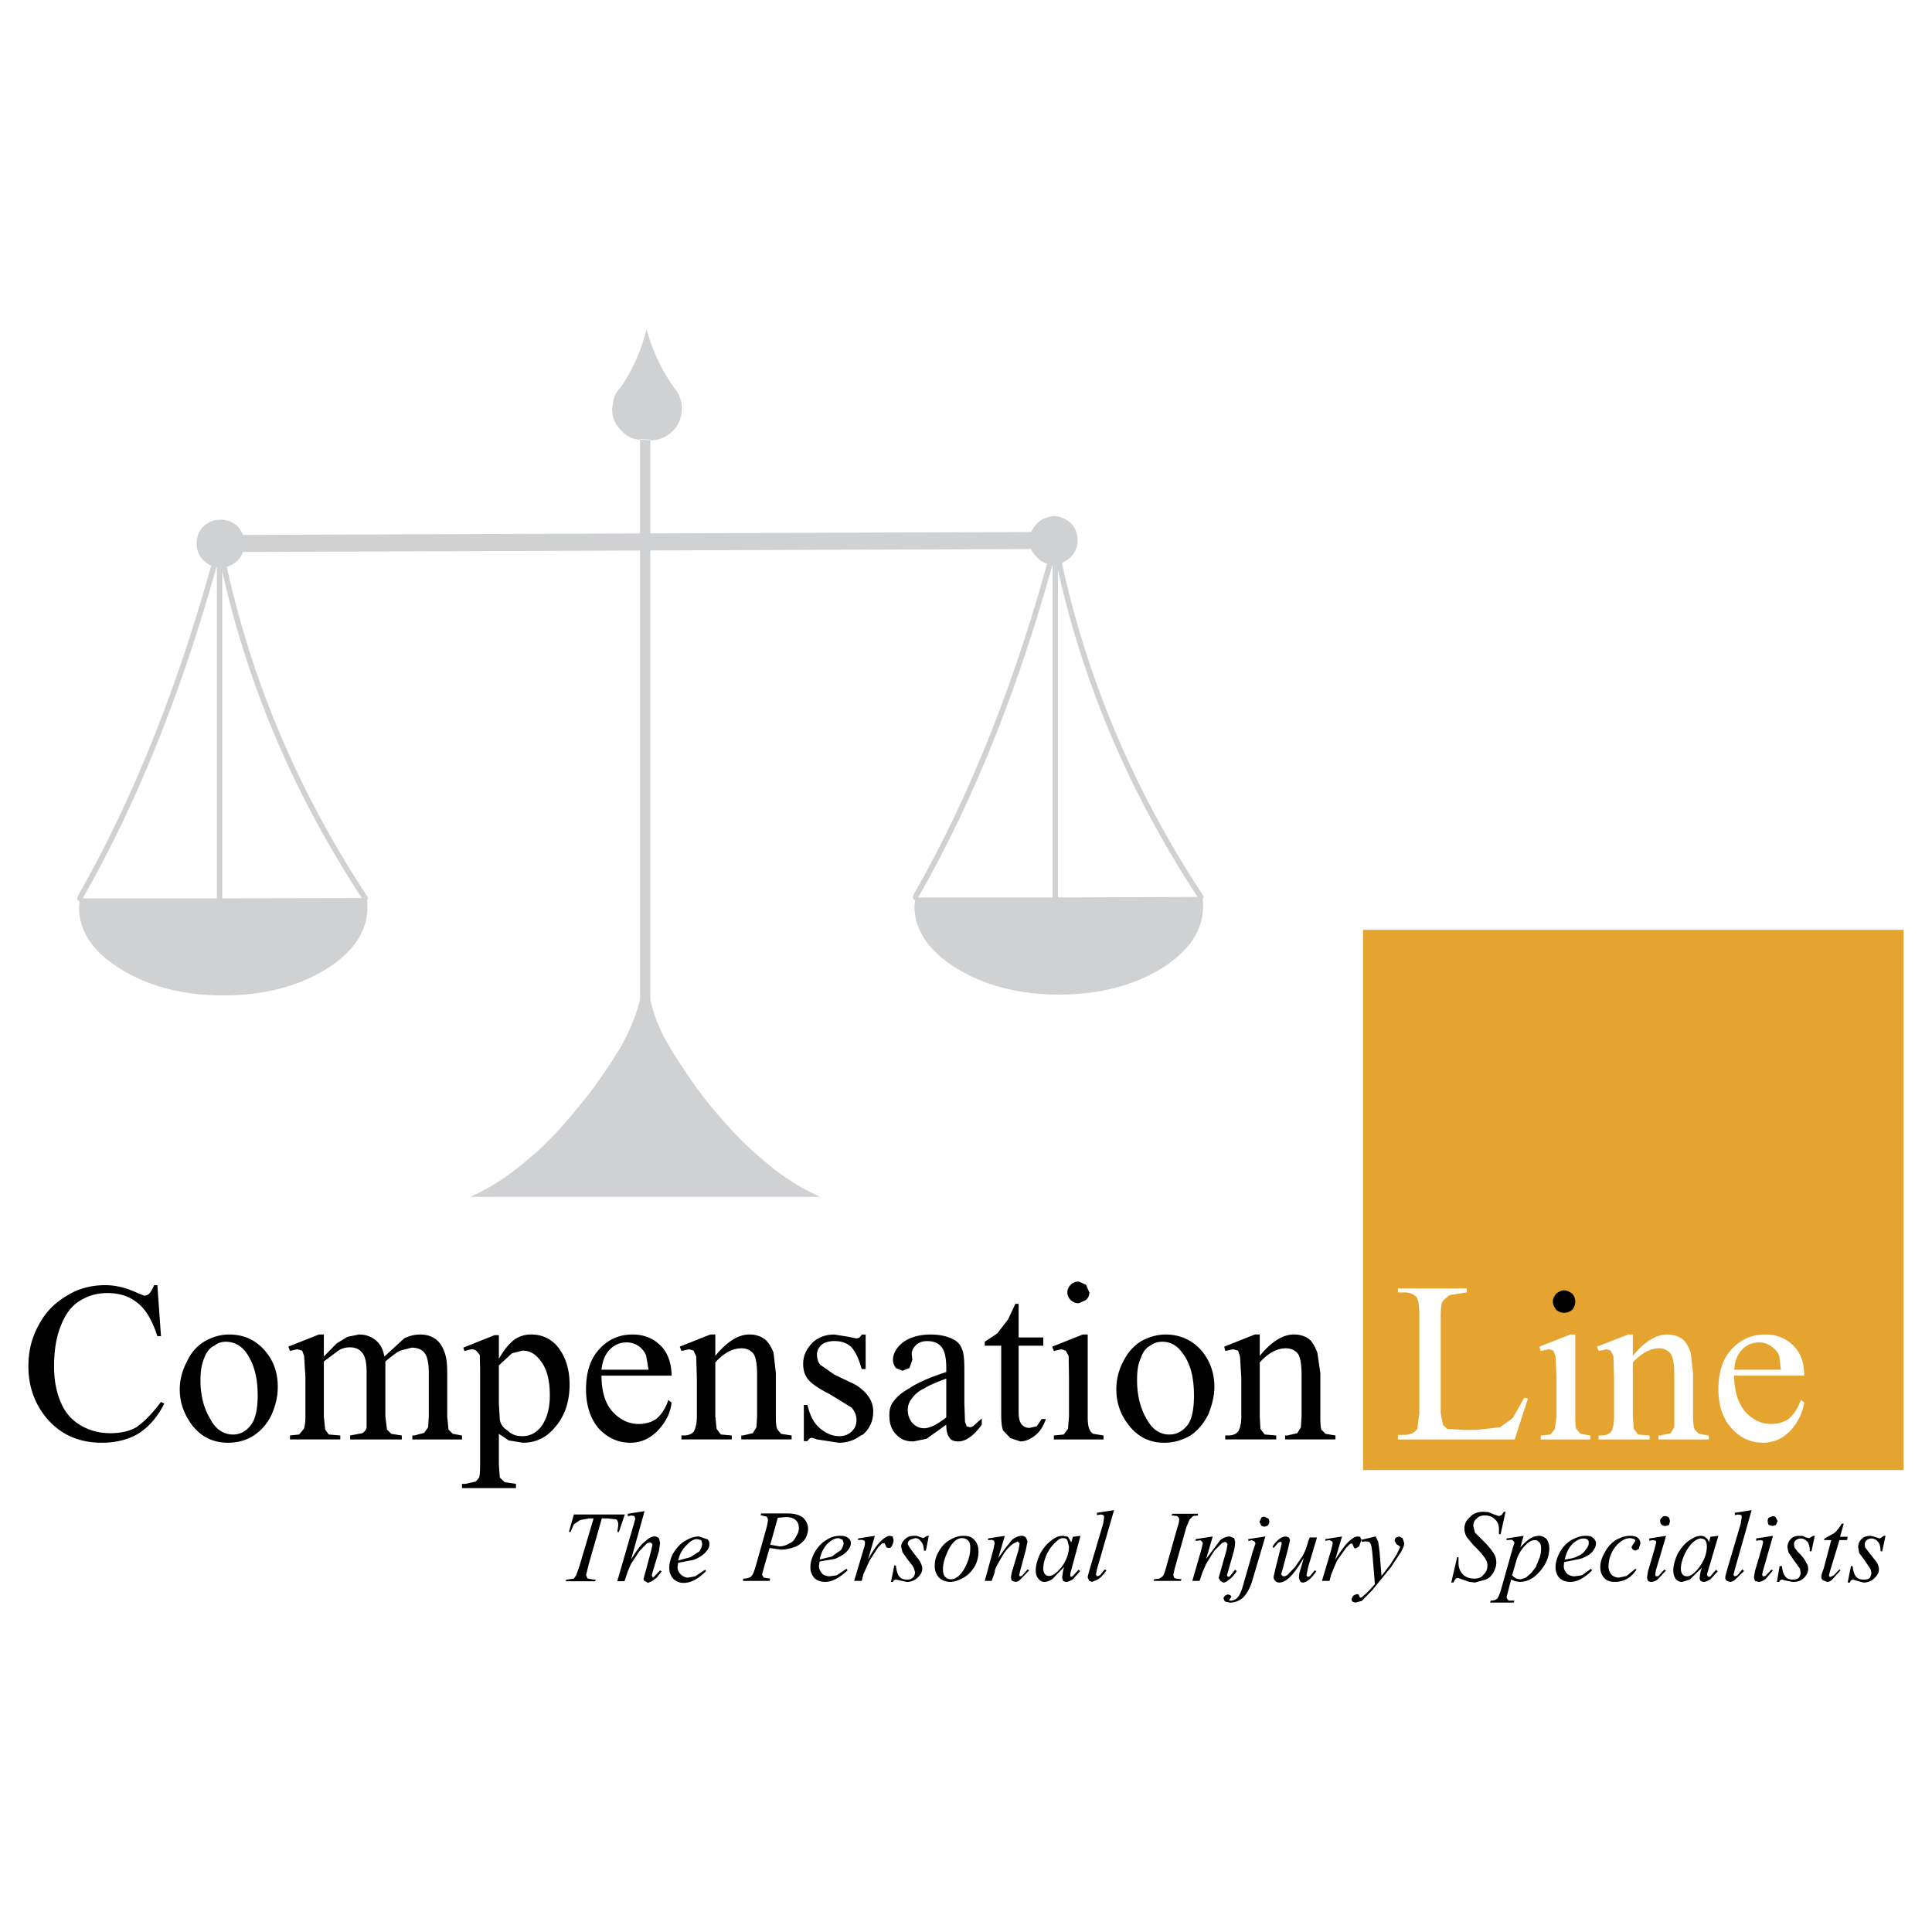
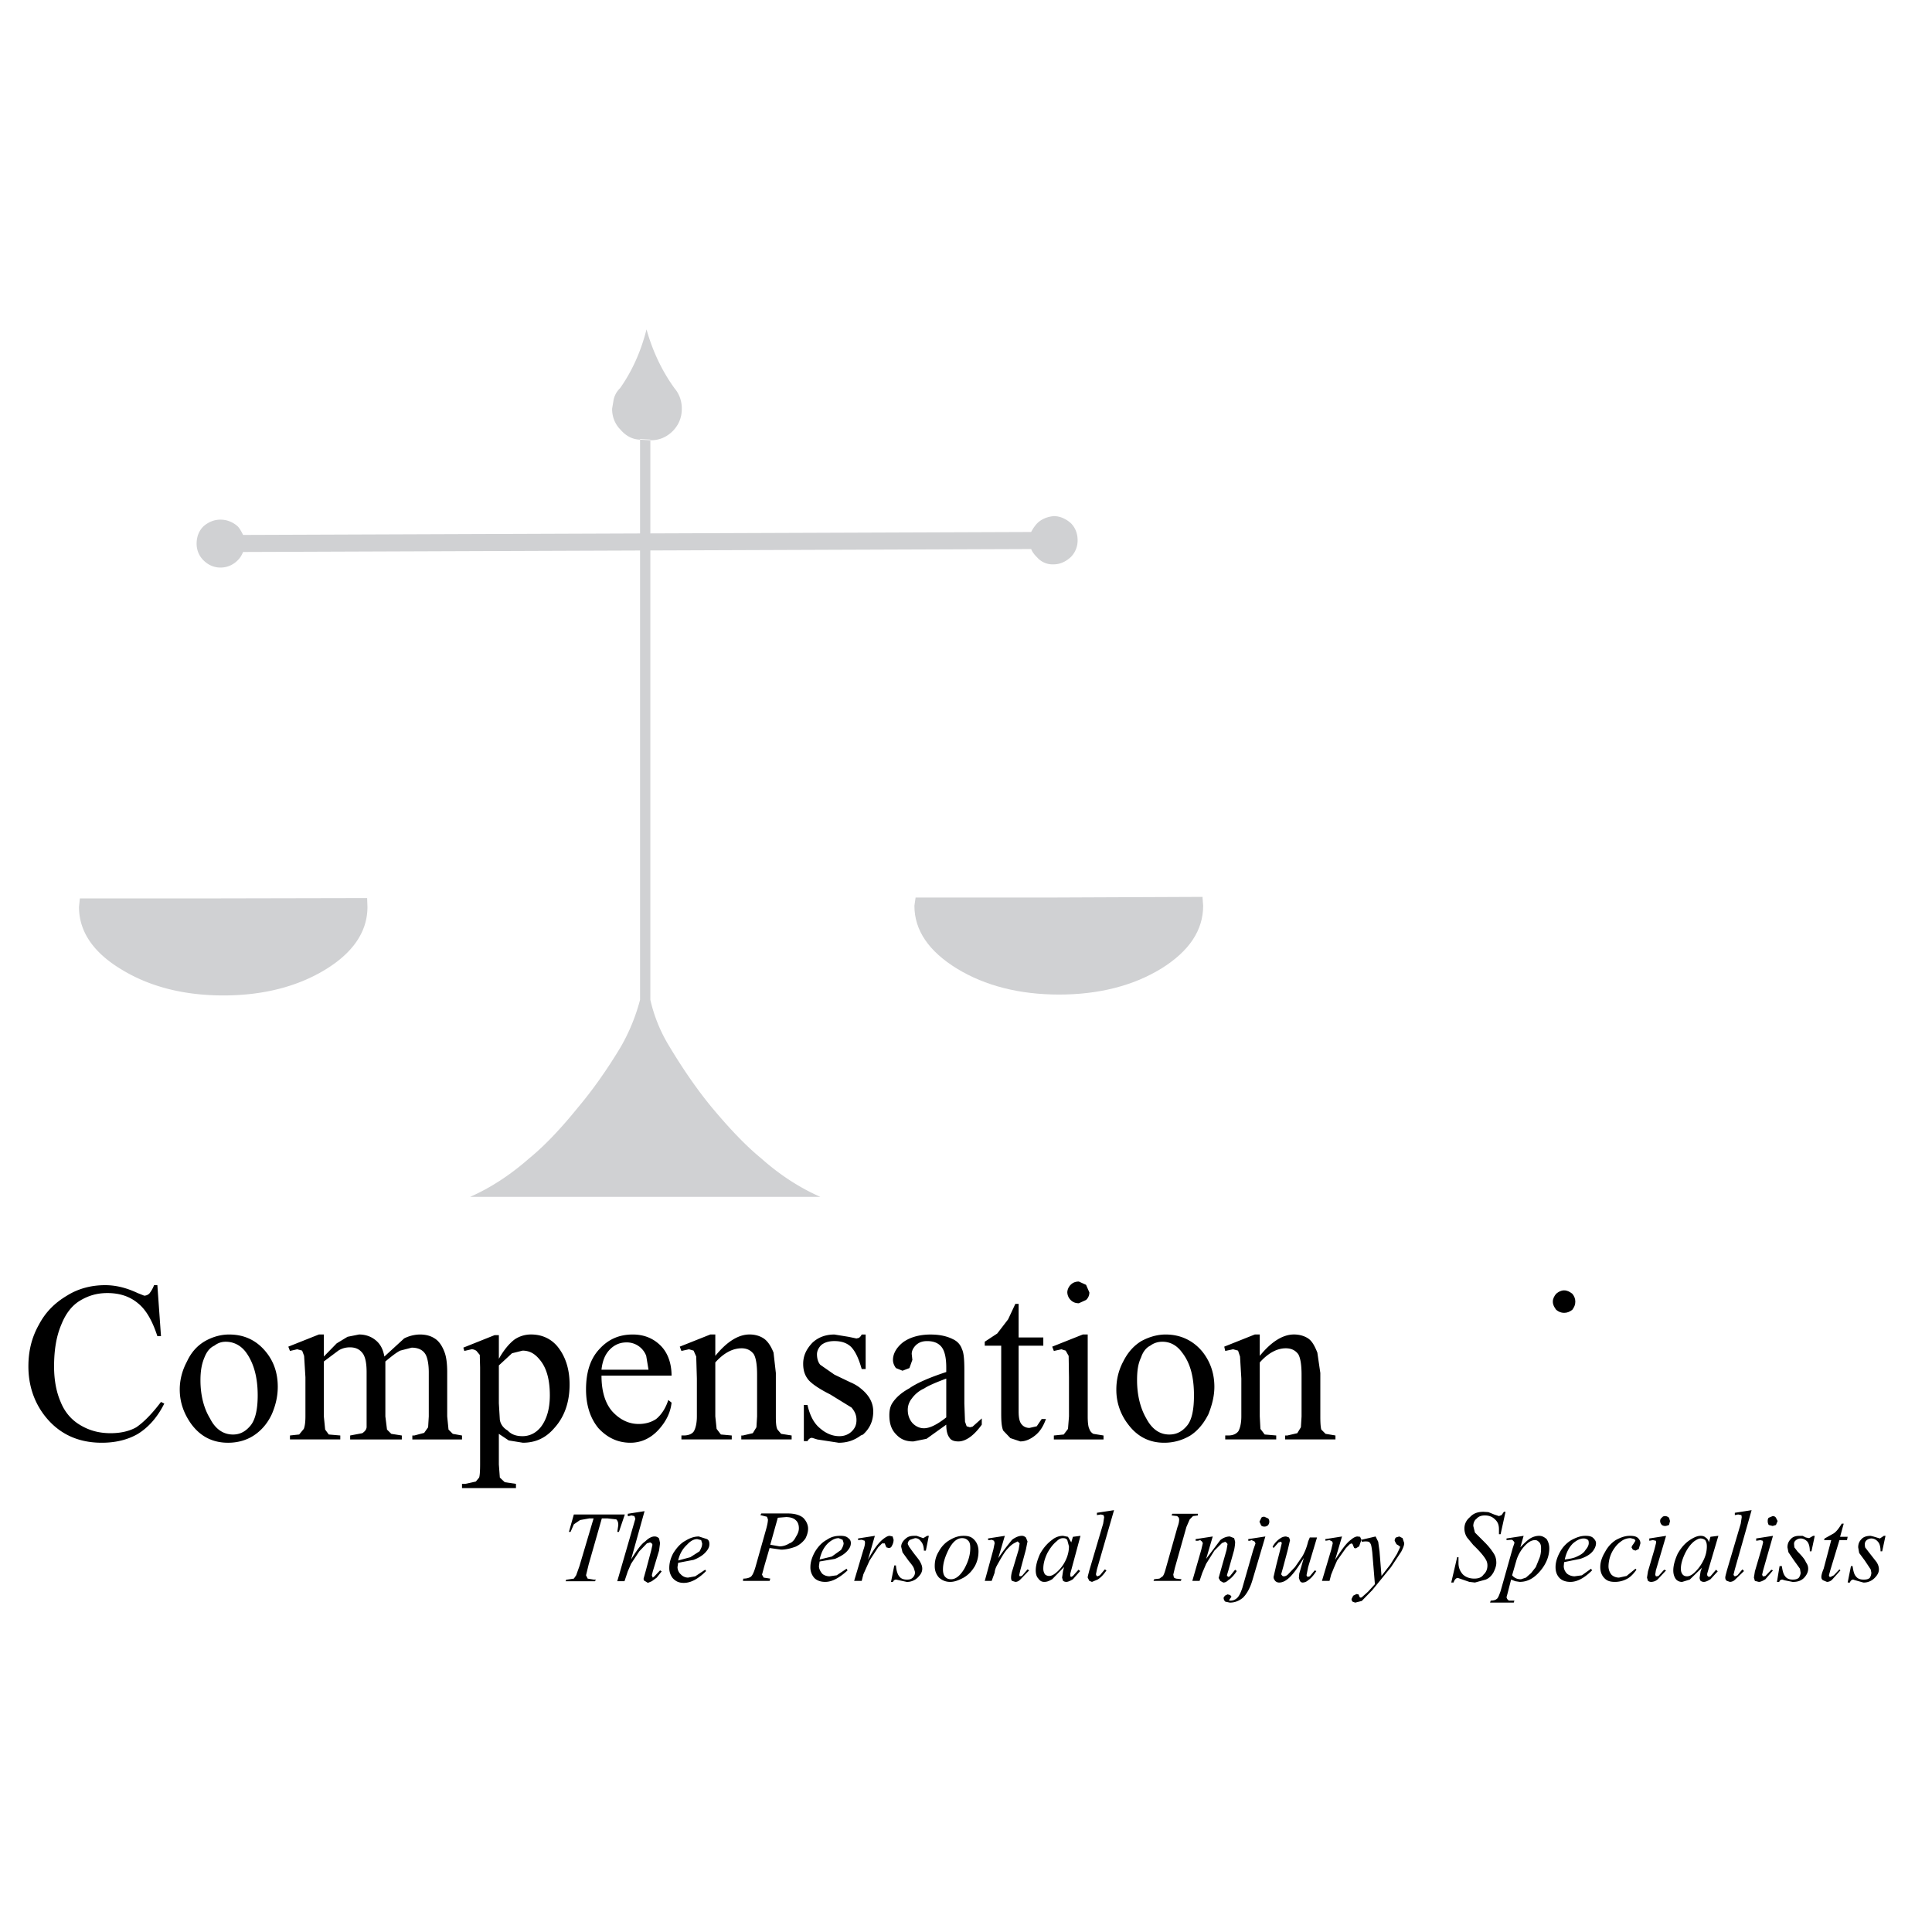
<svg xmlns="http://www.w3.org/2000/svg" width="2500" height="2500" viewBox="0 0 192.756 192.756">
-   <path fill-rule="evenodd" clip-rule="evenodd" fill="#fff" d="M0 0h192.756v192.756H0V0z" />
-   <path fill-rule="evenodd" clip-rule="evenodd" fill="#e5a430" d="M135.994 92.772h53.928v53.894h-53.928V92.772z" />
+   <path fill-rule="evenodd" clip-rule="evenodd" fill="#e5a430" d="M135.994 92.772h53.928h-53.928V92.772z" />
  <path d="M108.357 128.188l.328.754a.996.996 0 0 1-.328.756l-.721.328c-.328 0-.592-.1-.82-.328a1.132 1.132 0 0 1-.33-.756c0-.262.133-.557.33-.754.229-.23.492-.328.82-.328l.721.328zm22.157 5.349c.393.262.656.754.918 1.412l.297 2.033v4.334c0 .656.031 1.082.098 1.312l.426.426.986.164v.395h-5.023v-.395h.23l.984-.229.361-.592.066-1.082v-4.17c0-.918-.1-1.641-.328-2.033-.264-.361-.656-.592-1.248-.592-.887 0-1.771.492-2.594 1.412v5.383l.066 1.246.428.559 1.148.098v.395h-5.088v-.395h.295c.492 0 .82-.164 1.018-.426.164-.295.295-.787.295-1.477v-3.775l-.131-2.199-.197-.59-.492-.133-.787.166-.098-.428 3.051-1.215h.492v2.135c1.15-1.412 2.299-2.135 3.414-2.135.526.002 1.018.134 1.413.396zm-15.756.723c-.393.195-.721.59-.918 1.182-.295.623-.395 1.312-.395 2.264 0 1.477.328 2.791.92 3.809.557 1.049 1.312 1.607 2.297 1.607.723 0 1.281-.295 1.773-.887.492-.59.688-1.641.688-3.02 0-1.805-.359-3.217-1.18-4.266-.494-.689-1.15-1.084-1.971-1.084-.392 0-.82.098-1.214.395zm6.4 4.101c0 .92-.229 1.807-.59 2.725-.459.92-1.051 1.641-1.805 2.133a5.015 5.015 0 0 1-2.627.723c-1.477 0-2.691-.623-3.609-1.871a5.578 5.578 0 0 1-1.15-3.445c0-.92.197-1.871.689-2.791.461-.918 1.051-1.574 1.807-2.035.787-.426 1.607-.656 2.428-.656 1.51 0 2.791.625 3.709 1.773.756.983 1.148 2.132 1.148 3.444zm-13.129-5.218h.492v8.174c0 .656.066 1.082.164 1.246.066.23.23.395.395.492l1.018.164v.395h-4.955v-.395l.984-.098.426-.559.1-1.246v-3.906l-.033-2.133-.297-.525-.426-.133-.754.166-.164-.428 3.05-1.214zm-3.937 1.117h-2.463v6.564c0 .656.1 1.082.328 1.312.164.197.428.328.756.328l.723-.164.492-.723h.426c-.262.723-.59 1.248-1.082 1.641-.492.395-.986.592-1.479.592l-.984-.328-.721-.756c-.166-.393-.197-.984-.197-1.707v-6.76h-1.643v-.395l1.248-.82 1.084-1.412.721-1.543h.328v3.35h2.463v.821zm-7.878 2.394v3.381l.066 1.807.164.459.328.098.263-.064.918-.82v.623c-.82 1.148-1.641 1.674-2.33 1.674-.394 0-.722-.098-.886-.361-.229-.295-.328-.723-.328-1.312l-1.969 1.41-1.313.264c-.722 0-1.247-.197-1.707-.689-.493-.492-.689-1.115-.689-1.938 0-.492.098-.918.328-1.246.329-.492.853-.984 1.641-1.412.689-.492 1.904-1.049 3.709-1.641v-.459c0-.984-.164-1.674-.492-2.068s-.821-.559-1.411-.559c-.493 0-.821.133-1.116.395-.263.262-.427.559-.427.887l.065.59-.295.82-.689.264-.656-.264c-.165-.229-.296-.492-.296-.82 0-.59.329-1.215.985-1.738.656-.492 1.608-.789 2.757-.789.919 0 1.641.164 2.231.461.427.195.755.523.919 1.016.164.326.23.982.23 2.031zm-10.241-3.511h.394v3.447h-.394l-.099-.328c-.262-.854-.59-1.51-.984-1.904-.427-.395-.984-.559-1.641-.559-.558 0-.984.133-1.312.395-.263.262-.427.592-.427.92 0 .393.099.787.328 1.049l1.412.984 1.576.756c.394.164.788.395 1.05.623.821.656 1.248 1.412 1.248 2.299 0 .918-.328 1.674-1.017 2.297l-.23.098c-.656.494-1.378.723-2.199.723l-2.133-.328-.525-.164c-.164 0-.328.098-.459.328H80.2v-3.609h.361c.23 1.016.624 1.805 1.214 2.297.591.525 1.248.82 1.97.82.492 0 .919-.164 1.247-.492.295-.295.459-.623.459-1.115 0-.494-.164-.854-.493-1.248l-2.133-1.312c-1.116-.559-1.806-1.051-2.134-1.412-.394-.459-.558-.984-.558-1.641 0-.82.329-1.477.919-2.102.558-.523 1.28-.82 2.199-.82l1.412.23.788.164.262-.066.164-.164.096-.166zm6.236 5.382a3.078 3.078 0 0 0-1.247 1.018 1.782 1.782 0 0 0-.394 1.117c0 .523.164.984.493 1.346.328.328.722.492 1.116.492.591 0 1.313-.361 2.232-1.084v-3.873c-1.149.428-1.871.756-2.2.984zm-14.802-1.543v4.334c0 .656.033 1.082.164 1.312l.361.426 1.05.164v.395H73.96v-.395h.164l.984-.229.361-.592.066-1.082v-4.17c0-.918-.099-1.641-.329-2.033-.263-.361-.656-.592-1.214-.592-.919 0-1.806.492-2.626 1.412v5.383l.131 1.246.426.559 1.083.098v.395h-5.021v-.395h.23c.492 0 .853-.164 1.017-.426.164-.295.295-.787.295-1.477v-3.775l-.065-2.199-.263-.59-.459-.133-.755.166-.164-.428 3.053-1.215h.492v2.135c1.148-1.412 2.297-2.135 3.414-2.135.525 0 1.017.133 1.411.395.395.262.723.754.985 1.412l.231 2.034zm-10.405 2.956c-.098.984-.558 1.904-1.313 2.725-.754.82-1.707 1.279-2.79 1.279-1.248 0-2.298-.492-3.184-1.443-.82-.984-1.247-2.299-1.247-3.873 0-1.707.427-3.053 1.313-4.006.886-.984 1.969-1.477 3.348-1.477 1.149 0 2.068.395 2.79 1.117.689.689 1.083 1.738 1.083 2.986h-6.991c0 1.543.361 2.758 1.083 3.578.755.82 1.641 1.246 2.625 1.246.657 0 1.248-.164 1.74-.492.492-.395.952-1.051 1.215-1.902l.328.262zm-51.301-11.717l.361 5.086h-.361c-.492-1.51-1.115-2.625-1.936-3.281-.821-.689-1.838-1.018-3.053-1.018-1.05 0-1.903.262-2.724.754-.82.492-1.444 1.314-1.871 2.396-.492 1.148-.722 2.527-.722 4.168 0 1.379.229 2.561.656 3.545.394.984 1.05 1.773 1.937 2.299.919.557 1.904.82 3.052.82.985 0 1.871-.197 2.56-.592.722-.492 1.543-1.312 2.462-2.527l.328.164c-.689 1.379-1.575 2.363-2.625 3.02-1.018.592-2.232.887-3.611.887-2.461 0-4.365-.951-5.744-2.758-1.018-1.344-1.576-2.986-1.576-4.857 0-1.541.329-2.887 1.05-4.168.657-1.246 1.576-2.166 2.79-2.889 1.149-.721 2.462-1.049 3.808-1.049 1.149 0 2.199.295 3.25.787l.656.262a.746.746 0 0 0 .525-.229 3.17 3.17 0 0 0 .459-.82h.329zm46.804 5.711c-.591 0-1.148.195-1.641.688-.493.494-.755 1.15-.854 2.035h4.693l-.229-1.377a2.066 2.066 0 0 0-1.969-1.346zm-6.925.359c.82.986 1.248 2.266 1.248 3.842 0 1.738-.493 3.217-1.543 4.365-.82.951-1.838 1.443-3.118 1.443l-1.411-.229-.985-.658v3.053l.098 1.312.493.461 1.116.164v.426h-5.383v-.426h.328l1.051-.23.328-.395c.065-.164.099-.656.099-1.346v-9.648l-.033-1.248-.328-.393a.796.796 0 0 0-.492-.166l-.722.166-.099-.33 3.118-1.246h.427v2.363c.493-.887 1.05-1.543 1.576-1.938a2.92 2.92 0 0 1 1.641-.492c1.049.002 1.934.396 2.591 1.15zm-5.809 1.938v3.775l.098 1.641c.066.426.329.82.788 1.082.361.395.854.559 1.477.559.689 0 1.313-.295 1.805-.887.591-.754.919-1.805.919-3.184 0-1.574-.328-2.789-1.05-3.609-.493-.592-1.017-.854-1.674-.854l-1.05.262-1.313 1.215zm-7.878-3.086c.591 0 1.083.133 1.477.395.427.262.755.754.985 1.379.164.426.263 1.082.263 2.002v4.398l.131 1.312.427.426.919.164v.395h-4.956v-.395h.197l.984-.262.394-.559.066-1.082v-4.398c0-.82-.131-1.412-.295-1.74-.263-.492-.755-.723-1.411-.723l-1.149.297c-.394.197-.886.59-1.477 1.082v5.482l.164 1.312.427.426 1.05.164v.395h-5.153v-.395l1.214-.229c.23-.164.395-.328.427-.592v-5.48c0-.82-.099-1.412-.329-1.805-.328-.494-.755-.689-1.346-.689-.394 0-.788.098-1.148.328l-1.444 1.082v5.482l.131 1.312.361.492 1.149.098v.395h-5.022v-.395l.919-.098.46-.559c.098-.229.164-.656.164-1.246v-3.906l-.131-2.133-.197-.525-.493-.133-.722.166-.164-.428 3.053-1.215h.492v2.199l1.28-1.312 1.083-.656 1.148-.23c.591 0 1.149.164 1.642.559.492.395.755.918.886 1.641l1.97-1.805a3.613 3.613 0 0 1 1.574-.393zm-20.514 1.117c-.427.195-.755.59-.985 1.182-.262.623-.394 1.312-.394 2.264 0 1.477.329 2.791.952 3.809.525 1.049 1.312 1.607 2.297 1.607.689 0 1.248-.295 1.74-.887.492-.59.722-1.641.722-3.02 0-1.805-.394-3.217-1.148-4.266-.492-.689-1.214-1.084-2.035-1.084-.394 0-.755.098-1.149.395zm1.477-1.117c1.575 0 2.79.625 3.708 1.773.788.984 1.149 2.133 1.149 3.445 0 .92-.197 1.807-.591 2.725-.426.92-1.05 1.641-1.805 2.133-.755.494-1.641.723-2.56.723-1.542 0-2.757-.623-3.676-1.871-.755-1.051-1.148-2.199-1.148-3.445 0-.92.229-1.871.722-2.791.426-.918 1.017-1.574 1.805-2.035.755-.427 1.576-.657 2.396-.657z" fill-rule="evenodd" clip-rule="evenodd" />
  <path d="M146.334 128.549v.393l-1.707.264-.656.557c-.164.23-.23.756-.23 1.707v9.52l.23 1.182.426.393 1.707.1h1.148l2.396-.264 1.279-.918 1.15-2.035.359.098-1.312 4.07h-11.65v-.459h.623c.59 0 1.018-.197 1.312-.592l.197-1.574v-9.814c0-.92-.1-1.477-.264-1.74-.262-.328-.721-.492-1.246-.492h-.623v-.393h6.861v-.003zm29.211 5.383c-.656 0-1.215.195-1.707.688-.492.494-.754 1.15-.82 2.035h4.662l-.164-1.377c-.164-.428-.494-.756-.887-1.018-.395-.231-.723-.328-1.084-.328zm.592-.789c1.148 0 2.066.395 2.789 1.117.723.689 1.084 1.738 1.084 2.986h-6.992c0 1.543.395 2.758 1.084 3.578.721.82 1.607 1.246 2.592 1.246.658 0 1.248-.164 1.74-.492.492-.395.92-1.051 1.248-1.902l.328.262a5.425 5.425 0 0 1-1.314 2.725c-.754.82-1.674 1.279-2.789 1.279-1.248 0-2.297-.492-3.15-1.443-.887-.984-1.312-2.299-1.312-3.873 0-1.707.426-3.053 1.312-4.006.917-.985 2.001-1.477 3.38-1.477zm-13.229 0v2.135c1.148-1.412 2.299-2.135 3.447-2.135.492 0 .984.133 1.41.395.395.262.658.754.92 1.412l.23 2.033v4.334c0 .656.064 1.082.164 1.312l.426.426.984.164v.395h-5.021v-.395h.164l1.051-.229.361-.592v-5.252c0-.918-.1-1.641-.328-2.033a1.404 1.404 0 0 0-1.182-.592c-.887 0-1.773.492-2.627 1.412v5.383l.1 1.246.426.559 1.148.098v.395h-5.086v-.395h.229c.492 0 .887-.164 1.051-.426.164-.295.262-.787.262-1.477v-3.775l-.064-2.199-.264-.59-.426-.133-.787.166-.166-.428 3.119-1.215h.459v.001zm-6.236 0h.492v8.174c0 .656.033 1.082.1 1.246l.426.492.984.164v.395h-4.955v-.395l.984-.098.426-.559.166-1.246v-3.906l-.1-2.133-.23-.525c-.164-.066-.328-.133-.492-.133l-.754.166-.131-.428 3.084-1.214z" fill-rule="evenodd" clip-rule="evenodd" fill="#fff" />
  <path d="M156.771 129.172c.164.197.262.426.262.689 0 .295-.098.492-.262.721-.23.166-.428.264-.723.264-.262 0-.492-.098-.689-.264-.164-.229-.295-.426-.295-.721 0-.264.131-.492.295-.689.197-.164.428-.295.689-.295.296 0 .493.131.723.295z" fill-rule="evenodd" clip-rule="evenodd" />
  <path d="M156.771 129.172c.164.197.262.426.262.689 0 .295-.098.492-.262.721-.23.166-.428.264-.723.264-.262 0-.492-.098-.689-.264-.164-.229-.295-.426-.295-.721 0-.264.131-.492.295-.689.197-.164.428-.295.689-.295.296 0 .493.131.723.295" fill="none" stroke="#000" stroke-width=".273" stroke-linecap="round" stroke-linejoin="round" stroke-miterlimit="2.613" />
  <path d="M187.953 153.23h.164l-.33 1.543h-.164c0-.459-.098-.789-.262-.953a.864.864 0 0 0-.656-.328.785.785 0 0 0-.459.164c-.164.133-.197.297-.197.461l.033.262.328.428.82 1.049c.164.264.229.492.229.723 0 .328-.164.59-.426.854a1.508 1.508 0 0 1-1.115.459l-.822-.229-.195-.066c-.164 0-.297.131-.33.295h-.229l.328-1.641h.164c.066.492.164.854.328 1.018.164.23.428.328.756.328.295 0 .459-.033.623-.164a.995.995 0 0 0 .164-.525l-.066-.328-.59-.887-.559-.754-.098-.559c0-.328.098-.59.328-.82.197-.23.525-.328.918-.328l.264.064.656.197.395-.263zm-4.006-1.214l-.361 1.312h.756l-.066.328h-.754l-.887 2.922-.164.59.066.164h.098l.328-.164.559-.59.098.1-.82.918a.752.752 0 0 1-.525.23l-.393-.164c-.1-.066-.164-.164-.164-.33 0-.164.064-.426.229-.82l.756-2.855h-.723l.066-.164.884-.493c.264-.164.525-.492.82-.984h.197zm-6.595-.262l-.166.393-.328.1-.393-.1c-.066-.131-.1-.229-.1-.393s.033-.264.1-.328l.393-.164c.164 0 .264.064.328.164l.166.328zm-1.479 1.969l-.229-.066-.428.066v-.23l1.674-.262-.984 3.447-.098.426.064.164h.1l.164-.033.59-.623.164.066-.754.885c-.264.164-.492.264-.656.264l-.395-.1-.098-.328.098-.623.656-2.232.164-.656-.032-.165zm1.904 2.527c.064.492.164.82.328 1.018.164.23.426.328.754.328.23 0 .461-.033.625-.197.098-.164.164-.328.164-.492l-.066-.395-.59-.82-.559-.82-.098-.492c0-.328.098-.59.328-.82.195-.23.492-.328.854-.328h.328l.328.164.328.066.393-.23h.164l-.328 1.543h-.164c0-.459-.098-.789-.262-.984-.164-.164-.395-.297-.656-.297a.785.785 0 0 0-.459.164c-.164.133-.197.23-.197.395l.033.328.328.428c.459.459.721.787.82 1.049.164.23.229.428.229.656 0 .33-.164.656-.426.92-.295.295-.656.395-1.117.395l-.82-.164-.197-.066c-.162 0-.295.066-.326.23h-.23l.262-1.576h.229v-.003zm-4.037-5.088l-.328-.064-.328.064v-.23l1.674-.262-1.674 5.908-.131.525.064.131.1.033.229-.1.492-.59.164.164-.885.854a.752.752 0 0 1-.525.23l-.297-.1c-.098-.064-.164-.164-.164-.328 0-.131.066-.328.164-.721l1.379-4.662.1-.656-.034-.196zm-2.363 5.613l-.723.787c-.262.164-.492.264-.656.264s-.262-.066-.328-.1c-.033-.064-.098-.164-.098-.328l.098-.623.131-.361-1.213 1.182-.756.23a.79.79 0 0 1-.623-.264c-.164-.23-.264-.492-.264-.885 0-.494.164-1.051.428-1.643.328-.59.721-1.051 1.215-1.379.393-.262.754-.426 1.082-.426.23 0 .395.064.492.164a.673.673 0 0 1 .328.492l.164-.559.789-.098-1.117 3.775v.162l.066.1.098.064.164-.064.559-.656.164.166zm-5.58-4.629c-.098-.131-.164-.229-.164-.393s.066-.264.164-.328c.066-.1.164-.164.328-.164s.264.064.395.164l.098.328-.098.393c-.131.033-.23.1-.395.1s-.262-.066-.328-.1zm4.332 1.51a.785.785 0 0 0-.459-.164c-.197 0-.426.133-.656.297-.328.262-.656.689-.92 1.246-.262.559-.393 1.051-.393 1.477 0 .264.064.428.164.559.131.164.295.197.459.197.328 0 .689-.262 1.148-.82.525-.689.82-1.412.82-2.166.001-.298-.063-.462-.163-.626zm-9.649 2.627c0 .328.131.623.295.82.164.164.426.295.754.295l.756-.164.887-.723.098.1c-.328.459-.656.787-1.018.951a2.542 2.542 0 0 1-1.115.264c-.492 0-.82-.1-1.084-.395-.262-.264-.393-.656-.393-1.084 0-.492.164-.984.459-1.477.262-.492.59-.887 1.082-1.215.492-.262.92-.426 1.412-.426.395 0 .656.064.82.23.164.164.23.328.23.523l-.164.559-.328.164-.264-.098-.131-.23.066-.164.164-.23.098-.164.066-.098-.1-.164-.393-.098a1.54 1.54 0 0 0-.986.359c-.328.23-.59.559-.82.953a3.283 3.283 0 0 0-.391 1.512zm4.758-2.396l-.031-.164-.297-.066-.359.066v-.23l1.674-.262-1.018 3.447-.066.426.066.164h.098l.164-.033.559-.623.197.066-.822.885a1.039 1.039 0 0 1-.656.264c-.164 0-.262-.066-.328-.1l-.098-.328.098-.623.656-2.232.163-.657zm-9.222 2.363c0 .262.1.525.328.756.197.162.492.262.756.262l.723-.1.918-.656.098.166c-.754.754-1.477 1.148-2.166 1.148-.492 0-.885-.164-1.115-.428-.262-.295-.361-.656-.361-1.051 0-.492.164-.984.428-1.477a3.15 3.15 0 0 1 1.148-1.215c.492-.262.918-.426 1.41-.426.395 0 .625.064.789.23.164.164.262.328.262.492 0 .262-.098.525-.328.82-.262.328-.723.59-1.248.754l-1.607.328-.035.397zm1.312-.951c.361-.164.689-.361.854-.656.23-.264.328-.494.328-.689 0-.164-.031-.297-.098-.328a.702.702 0 0 0-.395-.133c-.361 0-.689.164-1.082.492-.395.395-.656.887-.82 1.609.492-.067.885-.131 1.213-.295zm-6.039.392l-.426 1.477c.229.264.492.395.887.395l.492-.164.523-.459.461-.592.361-.885c.131-.328.164-.656.164-.984 0-.264-.033-.428-.164-.592-.164-.164-.264-.23-.428-.23-.395 0-.723.23-1.082.625a3.697 3.697 0 0 0-.788 1.409zm-.984-2.035v-.164l1.707-.262-.328 1.148c.395-.426.723-.723.984-.887.264-.164.592-.262.887-.262.262 0 .492.098.754.328.164.262.264.559.264.92 0 .721-.264 1.477-.854 2.199-.623.754-1.281 1.148-2.102 1.148l-.426-.066-.428-.164-.328 1.279-.131.492.066.164.164.164h.557l-.064.197h-2.363l.064-.197c.264 0 .494-.064.592-.164.131-.064.23-.328.395-.787l1.213-4.299.164-.492c0-.133-.064-.164-.131-.23-.033-.066-.098-.098-.197-.098l-.459.033zm-.262-2.822h.164l-.492 2.232h-.164v-.492c0-.395-.1-.723-.395-.984-.262-.264-.592-.395-1.018-.395-.395 0-.656.131-.82.328-.23.164-.328.459-.328.723l.164.656.984.984c.492.492.756.887.92 1.148.164.264.229.559.229.887s-.131.656-.295.984c-.164.262-.361.525-.756.689l-1.082.295-.559-.064-1.148-.395c-.164 0-.328.164-.426.459h-.23l.59-2.527h.133v.592c0 .459.164.82.426 1.115.262.262.656.428 1.148.428.395 0 .723-.1.92-.395.295-.262.393-.592.393-.92 0-.229-.064-.426-.164-.59-.164-.295-.557-.787-1.246-1.445l-.623-.754a1.643 1.643 0 0 1-.264-.887c0-.426.164-.82.559-1.148.328-.361.754-.525 1.346-.525l.492.033.559.23.492.164.262-.1.229-.326zM135.273 154.479l-.164-.033-.1-.23-.066-.164-.098-.066-.164.066-.395.395-.885 1.246-.328.756-.264.656-.164.623h-.754l.918-3.084.164-.689-.064-.164-.264-.133-.395.066-.031-.164 1.674-.264-.689 2.332c.59-.92 1.082-1.643 1.574-2.002.264-.23.494-.33.656-.33l.264.033.131.297-.23.656-.326.197zm.59-.659l-.033-.195 1.412-.33.262.525.131.953.197 2.461.887-1.148.656-1.051.264-.557.064-.164-.064-.033-.164-.133a.325.325 0 0 1-.197-.164l-.131-.262c0-.164.064-.262.131-.328l.328-.1.328.166.164.492c0 .262-.131.525-.295.854l-1.018 1.541-1.871 2.299-1.051 1.082-.656.164-.264-.098a.381.381 0 0 1-.098-.264l.164-.328.328-.164.197.033.064.131.066.164.1.033.098-.033.623-.557.689-.756-.262-3.184c-.066-.492-.1-.82-.23-.918-.033-.133-.197-.164-.492-.164l-.327.033zm-4.465-.425l-.885 2.953-.164.82.064.1.033.064.23-.064.492-.59.164.064c-.264.426-.559.756-.82.92a.826.826 0 0 1-.559.229c-.098 0-.197-.064-.262-.164l-.1-.295.033-.426.459-1.576c-.557.918-.984 1.51-1.377 1.902-.395.395-.756.559-1.084.559a.543.543 0 0 1-.395-.164c-.098-.131-.164-.229-.164-.395l.264-1.148.393-1.541.164-.689-.064-.133h-.033l-.23.066-.492.559-.098-.131c.197-.361.492-.658.754-.822a.97.97 0 0 1 .592-.197l.295.1.1.262-.23.986-.428 1.607-.229.82.131.164.098.033c.164 0 .264-.033.428-.164l.721-.756.723-1.049c.197-.328.428-.82.592-1.51l.164-.395h.72v.001zm-11.88-2.2l-.492.066-.328.328-.328.754-1.148 4.07-.164.689.064.295.197.1.559.064-.066.164h-2.725l.066-.164.525-.064.328-.23c.131-.164.23-.492.328-.854l1.148-4.07c.131-.328.164-.59.164-.754l-.033-.164-.164-.164-.557-.066.064-.164h2.561v.164h.001zm0 2.528h-.23v-.164l1.707-.264-.656 2.232 1.412-1.871c.328-.262.656-.361.951-.361l.428.166.098.359c0 .23-.033.494-.098.822l-.592 2.1-.131.426.066.1.064.064.164-.064.525-.656.164.131c-.262.426-.59.756-.854.92-.164.164-.328.229-.492.229l-.295-.164-.164-.295.229-.82.559-1.969.1-.592-.066-.098-.164-.133-.328.133-.756.754-.82 1.312-.393.92-.264.787h-.723l.887-3.084.164-.689-.098-.164-.164-.133-.23.066zm6.302-2.233c.031-.131.164-.164.328-.164l.361.164c.064.033.131.164.131.328s-.066.264-.131.361c-.1.066-.197.131-.361.131s-.297-.064-.328-.131l-.164-.361.164-.328zm-.658 2.299l-.295-.133-.164.066h-.164v-.164l1.707-.264-1.312 4.432c-.23.756-.559 1.312-.92 1.674-.393.328-.82.492-1.312.492l-.459-.098a.55.55 0 0 1-.164-.395l.131-.197.264-.131.262.066.131.164-.164.229-.064.1v.064h.164c.262 0 .492-.131.656-.295s.328-.492.492-.984l1.082-3.773.23-.658-.101-.195zM97.199 153.625c.262.262.426.656.426 1.148s-.098.984-.361 1.477c-.295.492-.623.854-1.116 1.148-.492.264-.919.428-1.346.428-.459 0-.82-.164-1.116-.428-.262-.295-.427-.656-.427-1.148s.099-.951.394-1.443c.263-.492.656-.92 1.148-1.182.493-.297.919-.395 1.346-.395.461 0 .789.098 1.052.395zm-2.528.918c-.361.723-.591 1.379-.591 2.035 0 .328.065.59.229.754.164.166.328.23.591.23.427 0 .887-.328 1.313-1.051.394-.721.591-1.377.591-2.066 0-.297-.033-.559-.197-.723s-.328-.262-.624-.262c-.491.001-.918.36-1.312 1.083zm5.581-1.313l-.658 2.232c.625-.92 1.117-1.51 1.379-1.838.395-.297.723-.395.984-.395.164 0 .264.064.395.164l.164.395-.164.82-.559 2.068-.098.426v.131l.098.033.164-.033.559-.656.164.1-.887.918c-.164.164-.328.23-.492.23l-.328-.1c-.064-.064-.098-.164-.098-.328s.033-.459.164-.82l.59-1.969.1-.625-.197-.195-.328.164c-.295.164-.492.361-.787.689-.264.328-.525.787-.822 1.312-.164.295-.328.557-.359.951l-.297.82h-.689l.854-3.117.133-.656-.066-.23-.23-.098-.195.031h-.164v-.164l1.67-.26zm5.152.559c-.328.262-.656.689-.92 1.182-.295.623-.393 1.115-.393 1.541 0 .23.064.395.164.559a.624.624 0 0 0 .426.164c.328 0 .723-.295 1.148-.787.559-.689.822-1.477.822-2.166l-.166-.625c-.098-.164-.262-.195-.426-.195-.229-.001-.424.097-.655.327zm.657-.559l.492.098.328.559.164-.559.756-.098-1.018 3.775v.262l.098.064.164-.098.559-.623.164.131-.723.82c-.262.164-.492.264-.656.264s-.262-.066-.328-.1l-.098-.328.098-.656.098-.395-1.18 1.215c-.297.164-.494.264-.789.264-.262 0-.426-.1-.59-.328-.164-.166-.264-.428-.264-.82 0-.494.164-1.051.428-1.643.328-.59.721-1.051 1.215-1.41a1.69 1.69 0 0 1 1.082-.394zm5.087-2.56l-1.707 5.908-.098.492.064.164.1.033.229-.1.492-.59.164.1c-.328.49-.623.754-.885.918l-.559.23-.264-.1-.164-.328c0-.131.066-.328.164-.721l1.379-4.662.1-.656-.066-.197-.262-.064-.395.064v-.23l1.708-.261zm-35.186.328h2.626c.722 0 1.214.164 1.542.428.329.328.493.721.493 1.082 0 .328-.099.656-.263.984-.23.328-.558.625-.985.822-.459.164-.952.295-1.444.295l-1.149-.164-.525 1.805-.23.854.164.295.657.1-.065.229h-2.659l.033-.229c.328 0 .558-.066.722-.166.164-.098.328-.426.492-.984l1.083-3.84c.131-.492.164-.754.164-.918l-.099-.264-.656-.164.099-.165zm.887 3.119l.919.164c.394 0 .722-.133.985-.297.295-.098.492-.328.656-.656.165-.262.296-.525.296-.854 0-.393-.131-.656-.329-.82-.164-.164-.492-.295-.952-.295l-.821.066-.754 2.692zm8.041-.164c0 .262-.099.492-.328.754-.263.328-.722.592-1.247.82l-1.543.264-.065.459c0 .262.131.525.328.756.164.162.459.262.722.262l.722-.1.984-.656.099.166c-.82.754-1.542 1.148-2.232 1.148-.493 0-.886-.164-1.116-.428a1.572 1.572 0 0 1-.361-1.051c0-.492.164-.984.427-1.477.328-.557.722-.984 1.214-1.246.427-.297.854-.395 1.346-.395.394 0 .624.064.788.23.164.1.262.264.262.494zm-1.214-.492c-.328 0-.689.164-1.083.523-.394.395-.656.887-.82 1.609l1.215-.295.919-.656c.164-.264.262-.494.262-.689l-.098-.328-.395-.164zm1.936.031l1.674-.262-.689 2.396c.525-.984 1.017-1.674 1.51-2.068.295-.23.492-.328.656-.328l.295.064.098.33c0 .195-.065.426-.164.59-.065.164-.164.23-.328.23l-.229-.066-.099-.23-.065-.164h-.263l-.394.395-.853 1.312-.328.723-.295.656-.165.656h-.754l.919-3.084c.131-.361.164-.592.164-.756l-.033-.164-.296-.098-.361.031v-.163zm4.694.067c.229-.23.492-.328.886-.328h.263l.656.23.395-.23h.164l-.296 1.477h-.197c0-.426-.131-.754-.295-.918-.164-.23-.328-.328-.591-.328l-.492.164a.477.477 0 0 0-.23.426l.131.264.328.459c.361.492.657.82.755 1.018.164.295.23.492.23.721 0 .33-.164.592-.459.887a1.534 1.534 0 0 1-1.083.428l-.755-.164-.295-.066c-.164 0-.263.066-.329.23h-.197l.328-1.643h.165c.033.494.164.887.328 1.084.164.23.427.328.755.328.262 0 .427-.033.591-.197s.229-.328.229-.557l-.099-.33c-.065-.229-.295-.492-.558-.82l-.591-.82-.132-.557c.001-.266.132-.528.395-.758zM65.755 153.492l.099.461-.099.754-.624 2.068-.099.393.066.164.033.066.164-.131.558-.59.164.098-.493.623-.492.361-.394.164-.263-.164c-.099-.033-.164-.098-.164-.262l.229-.82.525-1.971.131-.59-.066-.133-.164-.098-.328.098-.755.789-.821 1.246-.328.756-.328.984h-.722l1.806-6.236-.099-.262-.296-.066-.262.066h-.099v-.23l1.674-.262-1.346 4.824c.591-.951 1.018-1.543 1.412-1.805.328-.328.656-.494.919-.494a.589.589 0 0 1 .462.199zm1.411 1.479c.329-.525.722-.986 1.215-1.248.426-.262.853-.428 1.345-.428l.821.264c.165.098.23.262.23.492 0 .264-.099.492-.329.756-.262.328-.722.623-1.247.82l-1.542.295-.065.426c0 .264.131.559.328.723a.993.993 0 0 0 .722.328l.722-.131.985-.656.098.131c-.82.82-1.542 1.182-2.231 1.182-.493 0-.821-.164-1.116-.492a1.613 1.613 0 0 1-.328-.984c-.002-.494.13-.986.392-1.478zm1.707.392l.919-.59c.164-.295.262-.492.262-.789l-.099-.328-.394-.098c-.328 0-.656.164-1.017.559-.394.361-.722.854-.886 1.574l1.215-.328zm-7.123-2.527h-.164l.099-.656c0-.262-.033-.426-.197-.59l-.886-.1h-.558l-1.313 4.596-.263 1.082.164.33.591.098h.23l-.099.164h-2.921l.066-.164h.098l.657-.098.23-.33.328-.918 1.411-4.76h-.427l-.919.164-.624.428-.328.754h-.164l.492-1.738h5.087l-.59 1.738z" fill-rule="evenodd" clip-rule="evenodd" />
  <path d="M63.859 43.865l1.085.059c.822 0 1.555-.293 2.2-.939.587-.616.88-1.349.88-2.2 0-.822-.264-1.497-.733-2.054-1.232-1.702-2.171-3.667-2.787-5.868-.558 2.2-1.438 4.166-2.641 5.868a2.237 2.237 0 0 0-.646 1.173l-.146.88c0 .704.205 1.32.646 1.877l.293.323c.529.558 1.115.851 1.849.881zm0-.064l1.027.058v55.895a15.447 15.447 0 0 0 1.907 4.664c1.409 2.348 2.846 4.402 4.254 6.104 1.672 1.994 3.286 3.727 4.899 5.047 1.907 1.701 3.902 2.963 5.897 3.842H46.901c1.995-.879 3.96-2.141 5.897-3.842 1.614-1.32 3.228-3.053 4.841-5.047 1.438-1.701 2.904-3.756 4.312-6.104a19.19 19.19 0 0 0 1.907-4.664V43.801h.001zM36.633 89.603h-.734l-13.995.029H7.969l-.088.851c0 2.435 1.408 4.548 4.254 6.25 2.787 1.701 6.19 2.582 10.151 2.582 3.96 0 7.393-.881 10.18-2.582 2.788-1.702 4.195-3.814 4.195-6.25l-.029-.792v-.088h.001z" fill-rule="evenodd" clip-rule="evenodd" fill="#d0d1d3" />
-   <path d="M36.427 89.603C29.181 78.601 24.34 66.866 21.905 54.397v35.088m0 .147v-.146m-13.877 0l-.059.146m.059-.146c5.663-9.917 10.298-21.652 13.877-35.088" fill="none" stroke="#d0d1d3" stroke-width=".538" stroke-linecap="round" stroke-linejoin="round" stroke-miterlimit="2.613" />
  <path d="M119.982 89.486H119.249l-13.965.059H91.349l-.118.821c0 2.464 1.438 4.547 4.254 6.279 2.788 1.701 6.219 2.582 10.18 2.582s7.393-.881 10.18-2.582c2.787-1.731 4.195-3.814 4.195-6.279l-.059-.763v-.117h.001z" fill-rule="evenodd" clip-rule="evenodd" fill="#d0d1d3" />
-   <path d="M119.807 89.486c-7.246-11.002-12.086-22.737-14.521-35.206v35.118m-.001.146v-.146m-13.907 0l-.029.146m.029-.146c5.692-9.917 10.327-21.652 13.907-35.118" fill="none" stroke="#d0d1d3" stroke-width=".538" stroke-linecap="round" stroke-linejoin="round" stroke-miterlimit="2.613" />
  <path d="M24.252 53.371c-.147-.294-.294-.587-.529-.852-.498-.439-1.085-.674-1.731-.674-.616 0-1.203.235-1.701.674-.44.44-.675 1.027-.675 1.731 0 .616.234 1.203.675 1.643.499.499 1.085.733 1.701.733.646 0 1.233-.234 1.731-.733.235-.235.382-.469.529-.822l78.626-.293c.146.352.352.586.586.821a2.047 2.047 0 0 0 1.674.705c.615 0 1.203-.264 1.701-.733a2.33 2.33 0 0 0 .674-1.672c0-.675-.234-1.261-.674-1.702-.498-.44-1.086-.704-1.701-.704-.646.059-1.232.293-1.674.733a4.029 4.029 0 0 0-.586.851l-78.626.294z" fill-rule="evenodd" clip-rule="evenodd" fill="#d0d1d3" />
</svg>